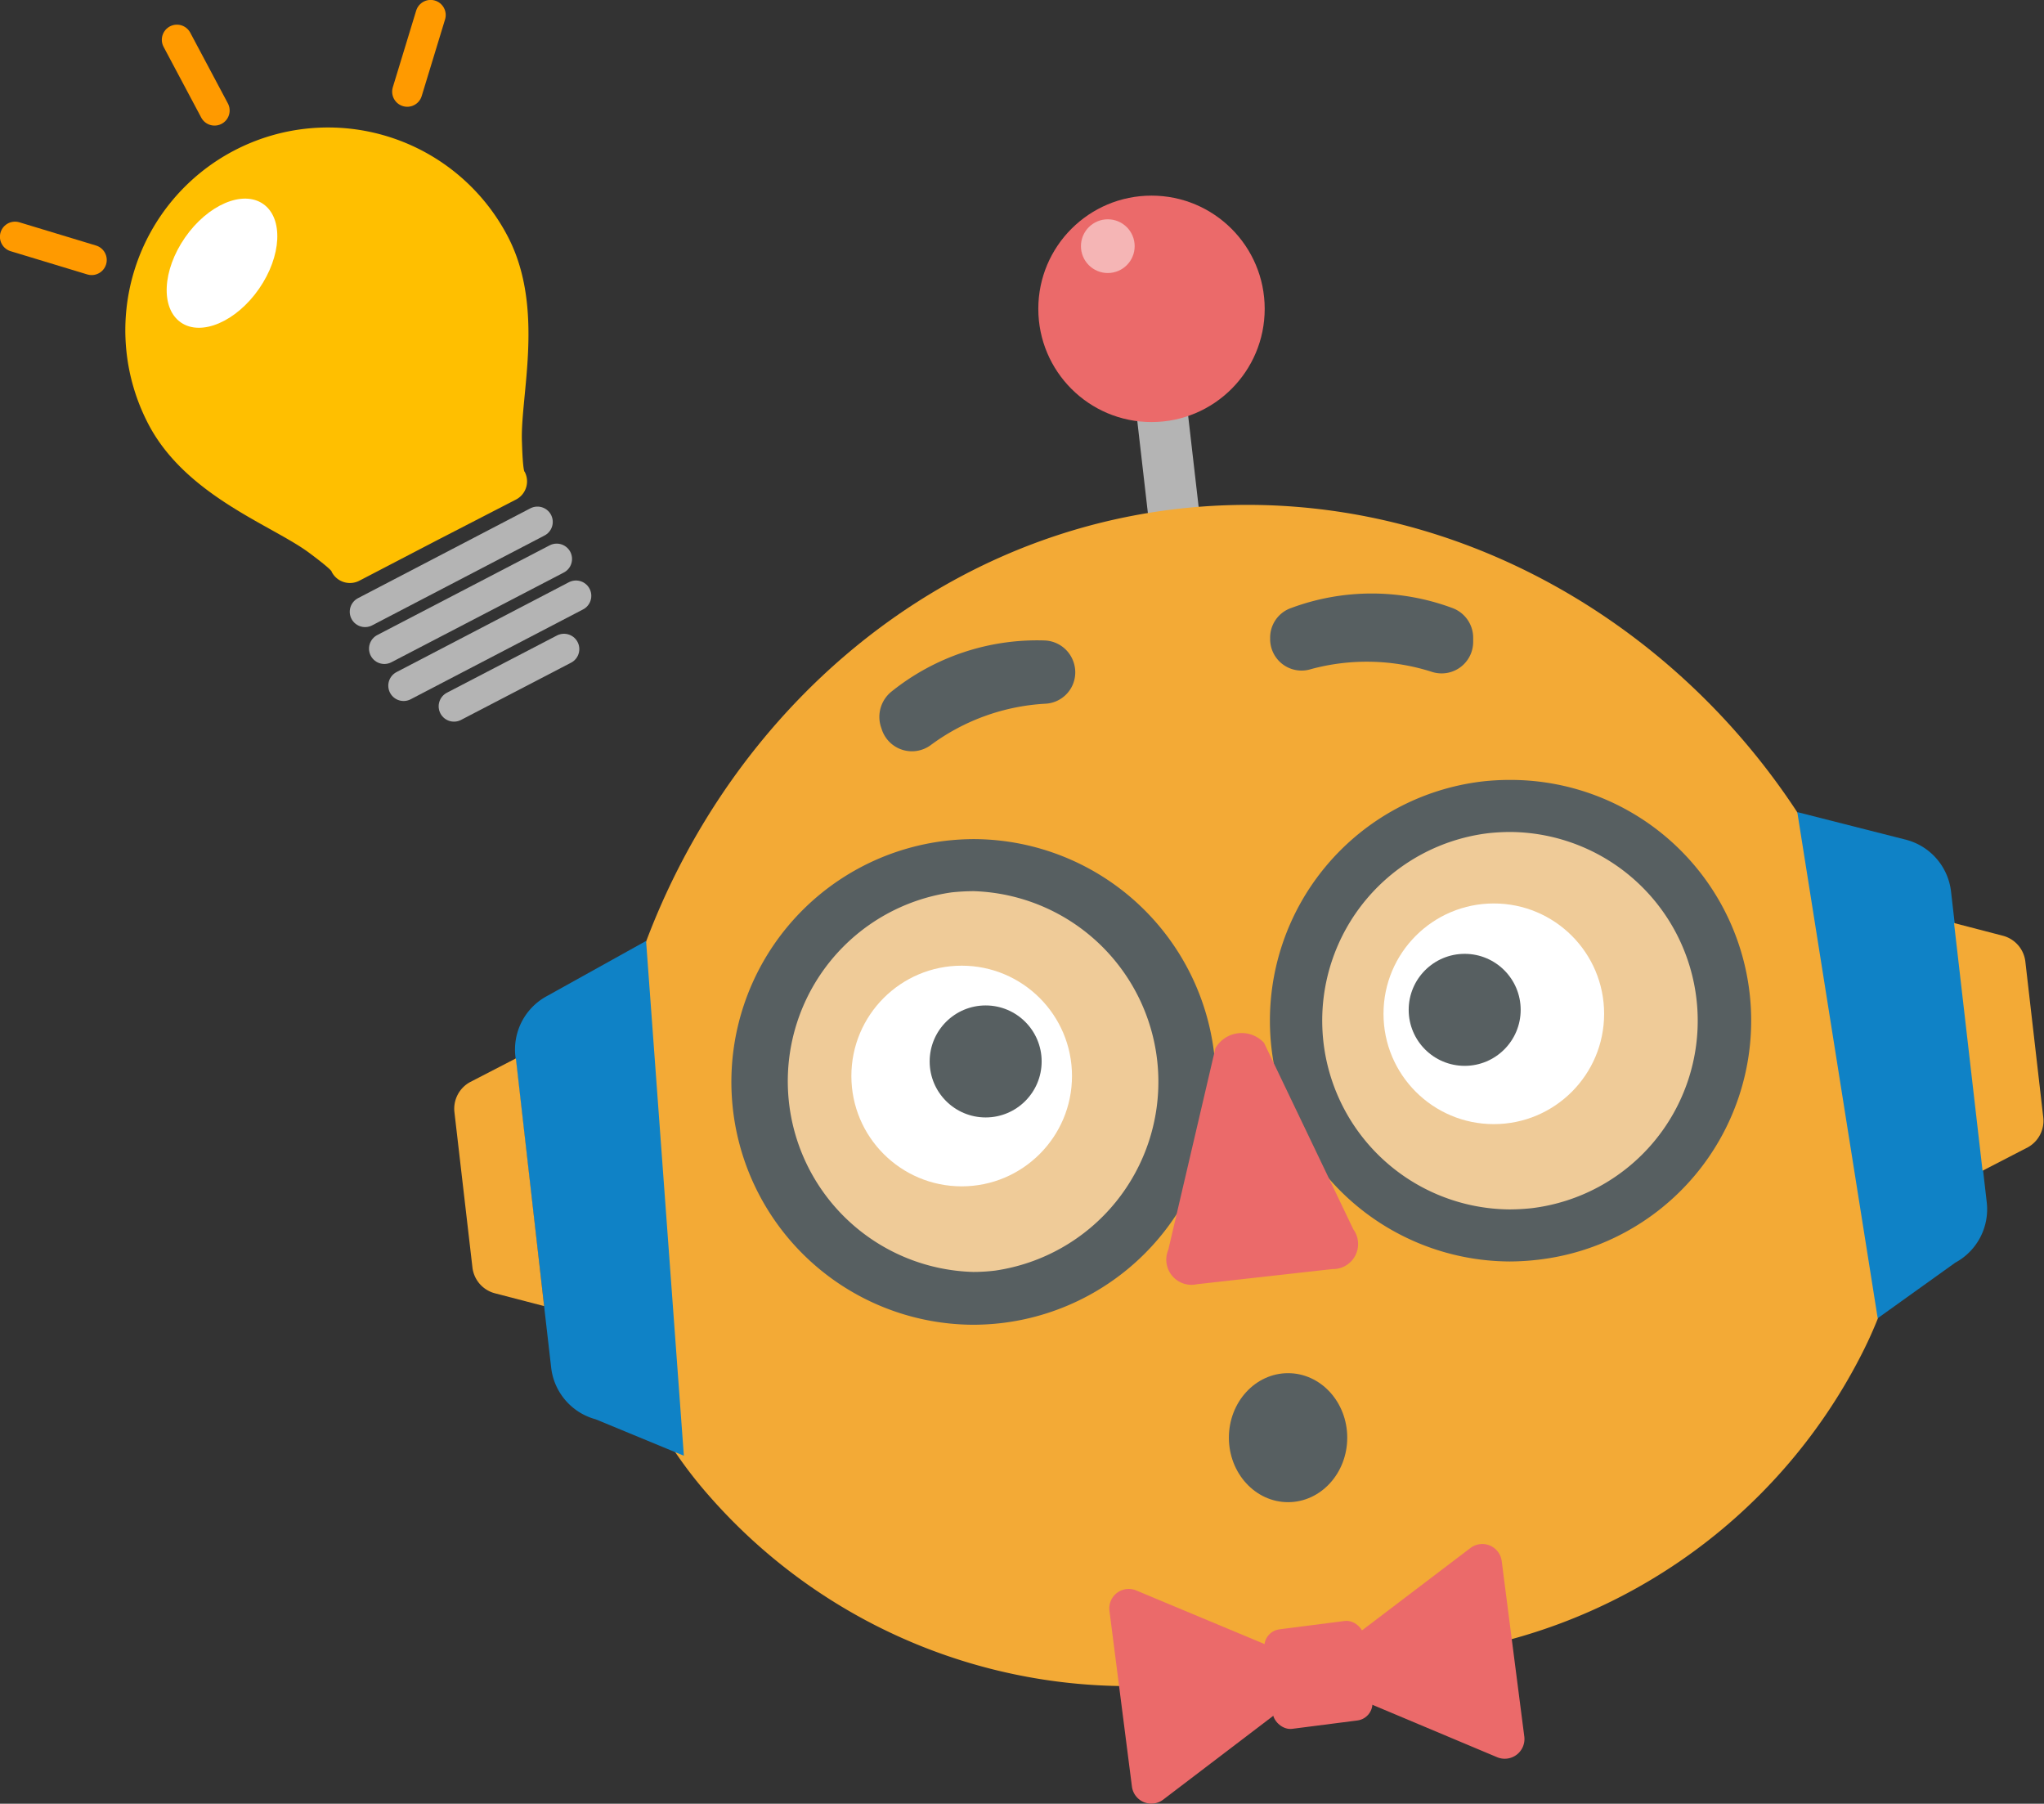
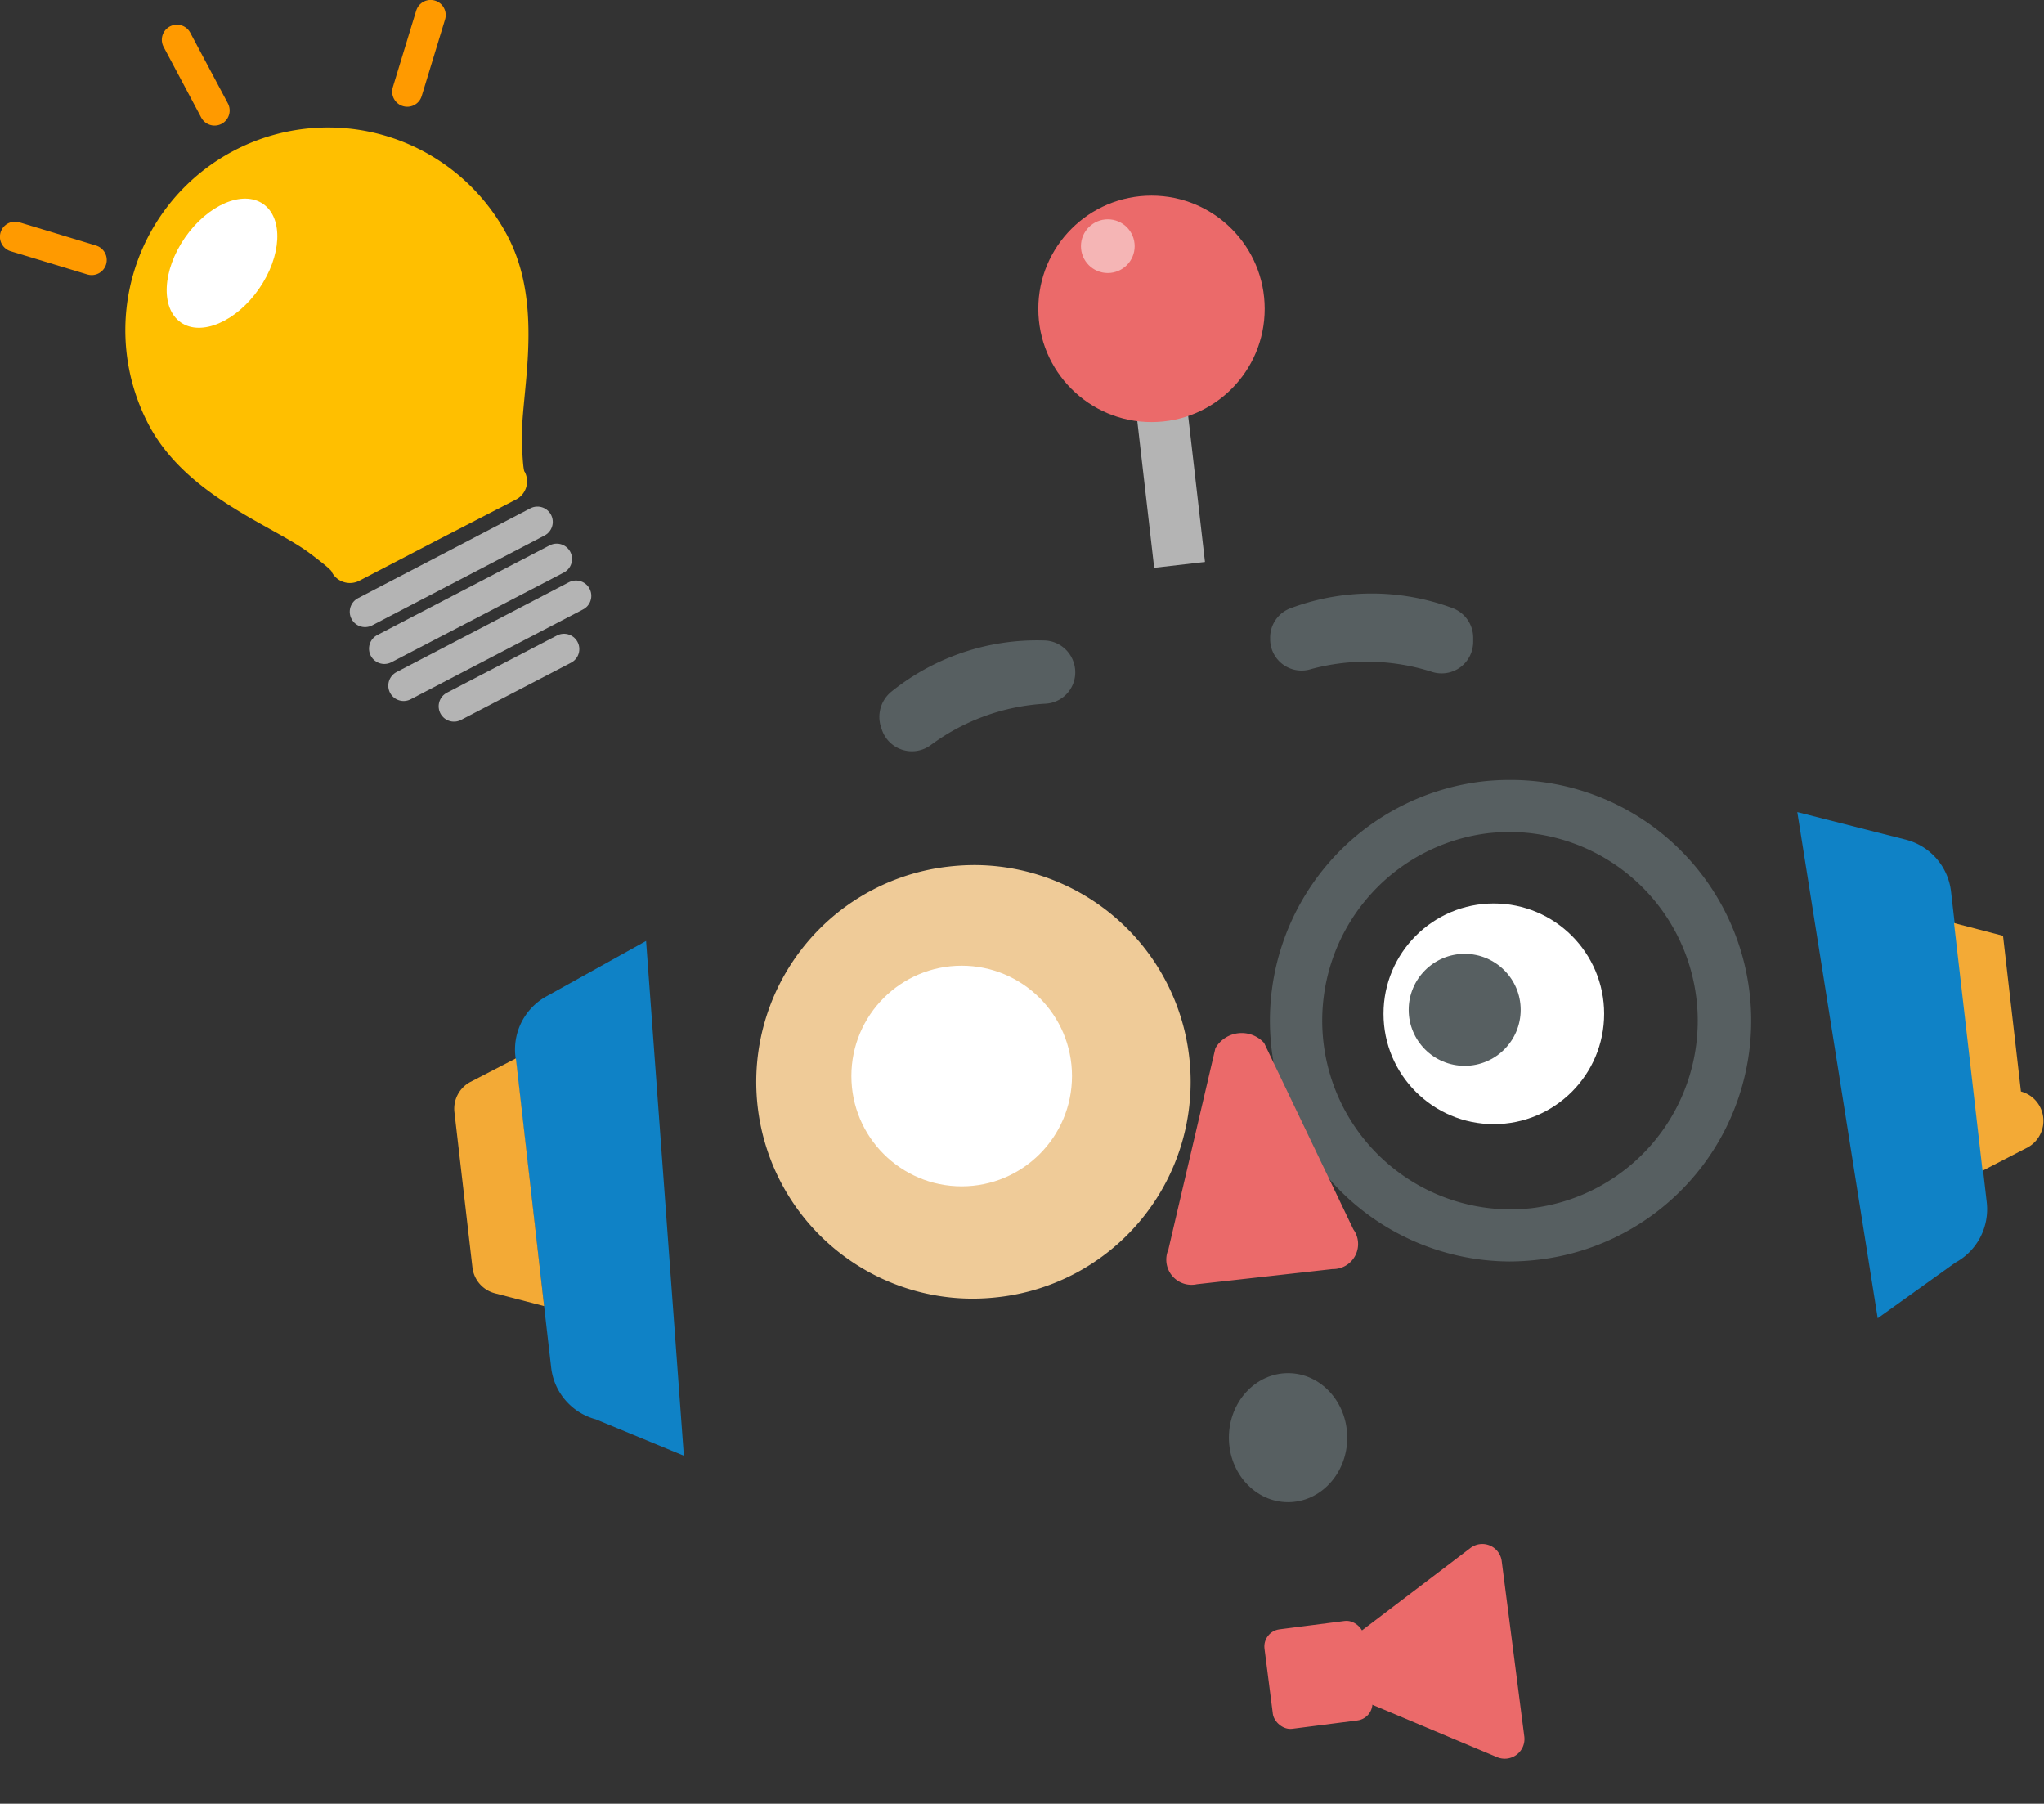
<svg xmlns="http://www.w3.org/2000/svg" viewBox="0 0 134.71 118.85">
  <rect x="0" y="0" width="134.71" height="118.85" fill="#333333" stroke="none" />
  <defs>
    <style>.cls-1{isolation:isolate;}.cls-2{fill:#ffbf00;}.cls-3,.cls-5,.cls-6{fill:none;}.cls-3,.cls-6{stroke:#b4b4b4;}.cls-3,.cls-5{stroke-linecap:round;stroke-linejoin:round;}.cls-3{stroke-width:2.02px;}.cls-4,.cls-8{fill:#fff;}.cls-5{stroke:#ff9a00;stroke-width:1.99px;}.cls-6{stroke-miterlimit:10;stroke-width:3.37px;}.cls-7{fill:#eb6a6a;}.cls-8{mix-blend-mode:screen;opacity:0.5;}.cls-9{fill:#f3aa36;}.cls-10{fill:#575f61;}.cls-11{fill:#0f82c6;}.cls-12{fill:#efcb98;}</style>
  </defs>
  <g class="cls-1">
    <g id="レイヤー_2" data-name="レイヤー 2">
      <g id="レイヤー_2-2" data-name="レイヤー 2">
        <path class="cls-2" d="M33.47,15.59A13.36,13.36,0,0,0,9.77,27.93c2.47,4.75,8.19,6.69,10.61,8.5,1.6,1.19,1.48,1.25,1.48,1.25a1.35,1.35,0,0,0,1.83.58l5.13-2.67L34,32.92a1.35,1.35,0,0,0,.58-1.83s-.12.05-.18-1.94C34.26,26.14,35.94,20.33,33.47,15.59Z" />
        <line class="cls-3" x1="24.06" y1="40.31" x2="35.42" y2="34.39" />
        <line class="cls-3" x1="25.33" y1="42.74" x2="36.69" y2="36.83" />
        <line class="cls-3" x1="26.6" y1="45.18" x2="37.96" y2="39.26" />
        <line class="cls-3" x1="29.92" y1="46.54" x2="37.17" y2="42.77" />
        <ellipse class="cls-4" cx="14.65" cy="17.22" rx="4.76" ry="2.97" transform="matrix(0.57, -0.82, 0.82, 0.57, -7.84, 19.54)" />
        <line class="cls-5" x1="14.14" y1="7.28" x2="11.66" y2="2.62" />
        <line class="cls-5" x1="6.04" y1="17.13" x2="0.99" y2="15.6" />
        <line class="cls-5" x1="26.84" y1="6.04" x2="28.38" y2="0.99" />
        <line class="cls-6" x1="75.8" y1="20.36" x2="77.74" y2="37.22" />
        <circle class="cls-7" cx="75.89" cy="20.35" r="7.46" />
        <circle class="cls-8" cx="73.01" cy="16.22" r="1.77" />
-         <path class="cls-9" d="M125.54,73c-2.72-23.6-24.17-42.08-47.75-39.49C55.21,36,38.94,57.11,39.59,79.82a28.52,28.52,0,0,0,7.14,18.74,36.73,36.73,0,0,0,32.08,12.27l15.1-1.74a36.75,36.75,0,0,0,28.71-19.72A28,28,0,0,0,125.54,73" />
        <ellipse class="cls-10" cx="84.89" cy="94.73" rx="3.9" ry="4.25" />
        <path class="cls-11" d="M128.86,83.2l-5.11,3.66-5.3-33.35,7.2,1.83a4,4,0,0,1,2.93,3.38l2.36,20.53A4,4,0,0,1,128.86,83.2Z" />
-         <path class="cls-9" d="M133.66,75.59l-3,1.55-1.88-16.32,3.23.84a2,2,0,0,1,1.47,1.69l1.18,10.26A2,2,0,0,1,133.66,75.59Z" />
+         <path class="cls-9" d="M133.66,75.59l-3,1.55-1.88-16.32,3.23.84l1.18,10.26A2,2,0,0,1,133.66,75.59Z" />
        <path class="cls-11" d="M39.26,93.52l5.81,2.4L42.58,62l-6.53,3.63a4,4,0,0,0-2.08,4l2.36,20.53A4,4,0,0,0,39.26,93.52Z" />
        <path class="cls-9" d="M32.63,85.22l3.23.84L34,69.74,31,71.29a2,2,0,0,0-1.05,2l1.19,10.26A2,2,0,0,0,32.63,85.22Z" />
        <path class="cls-12" d="M64.14,85.57A14.28,14.28,0,0,1,62.52,57.1,15.39,15.39,0,0,1,64.18,57a14.28,14.28,0,0,1,1.61,28.47A15.2,15.2,0,0,1,64.14,85.57Z" />
-         <path class="cls-10" d="M64.18,55.29v3.43a12.57,12.57,0,0,1,1.42,25,12,12,0,0,1-1.46.09A12.57,12.57,0,0,1,62.72,58.8a14.28,14.28,0,0,1,1.46-.08V55.29m0,0a16.54,16.54,0,0,0-1.85.11,16,16,0,0,0,1.81,31.89A16.54,16.54,0,0,0,66,87.18a16,16,0,0,0-1.81-31.89Z" />
-         <path class="cls-12" d="M99.49,81.4A14.15,14.15,0,0,1,97.9,53.2a14.86,14.86,0,0,1,1.63-.1,14.15,14.15,0,0,1,1.6,28.21A14.88,14.88,0,0,1,99.49,81.4Z" />
        <path class="cls-10" d="M99.53,51.39v3.43a12.44,12.44,0,0,1,1.41,24.79,14.09,14.09,0,0,1-1.45.08,12.44,12.44,0,0,1-1.4-24.79,14.05,14.05,0,0,1,1.44-.08V51.39m0,0a16.16,16.16,0,0,0-1.83.1,15.87,15.87,0,0,0,1.79,31.63,16.36,16.36,0,0,0,1.84-.11,15.86,15.86,0,0,0-1.8-31.62Z" />
        <path class="cls-7" d="M80.1,69.07,77,82.34a1.66,1.66,0,0,0,1.88,2.28l8.94-1A1.65,1.65,0,0,0,89.19,81L83.31,68.72A2,2,0,0,0,80.1,69.07Z" />
        <circle class="cls-4" cx="63.38" cy="70.9" r="7.27" />
-         <circle class="cls-10" cx="64.96" cy="69.94" r="3.69" />
        <circle class="cls-4" cx="98.45" cy="66.8" r="7.27" />
        <circle class="cls-10" cx="96.53" cy="66.54" r="3.69" />
        <path class="cls-10" d="M68.87,46.37a14,14,0,0,0-7.55,2.74,2.09,2.09,0,0,1-3.19-1l-.07-.21a2.14,2.14,0,0,1,.68-2.32A15.32,15.32,0,0,1,68.81,42.2a2.09,2.09,0,0,1,1.94,1.42h0A2.07,2.07,0,0,1,68.87,46.37Z" />
        <path class="cls-10" d="M86.4,44.09a14.08,14.08,0,0,1,8,.19,2.08,2.08,0,0,0,2.69-2v-.22a2.09,2.09,0,0,0-1.38-2,15.25,15.25,0,0,0-10.61,0,2.06,2.06,0,0,0-1.39,2h0A2.07,2.07,0,0,0,86.4,44.09Z" />
        <rect class="cls-7" x="83.59" y="107.05" width="6.61" height="6.61" rx="1.14" transform="translate(-13.34 11.96) rotate(-7.31)" />
-         <path class="cls-7" d="M87.72,110.16,74.89,104.8a1.28,1.28,0,0,0-1.77,1.35l1.48,11.57a1.29,1.29,0,0,0,2.06.86Z" />
        <path class="cls-7" d="M85.85,110.4,96.91,102a1.29,1.29,0,0,1,2.06.86l1.49,11.57a1.3,1.3,0,0,1-1.78,1.36Z" />
      </g>
    </g>
  </g>
</svg>